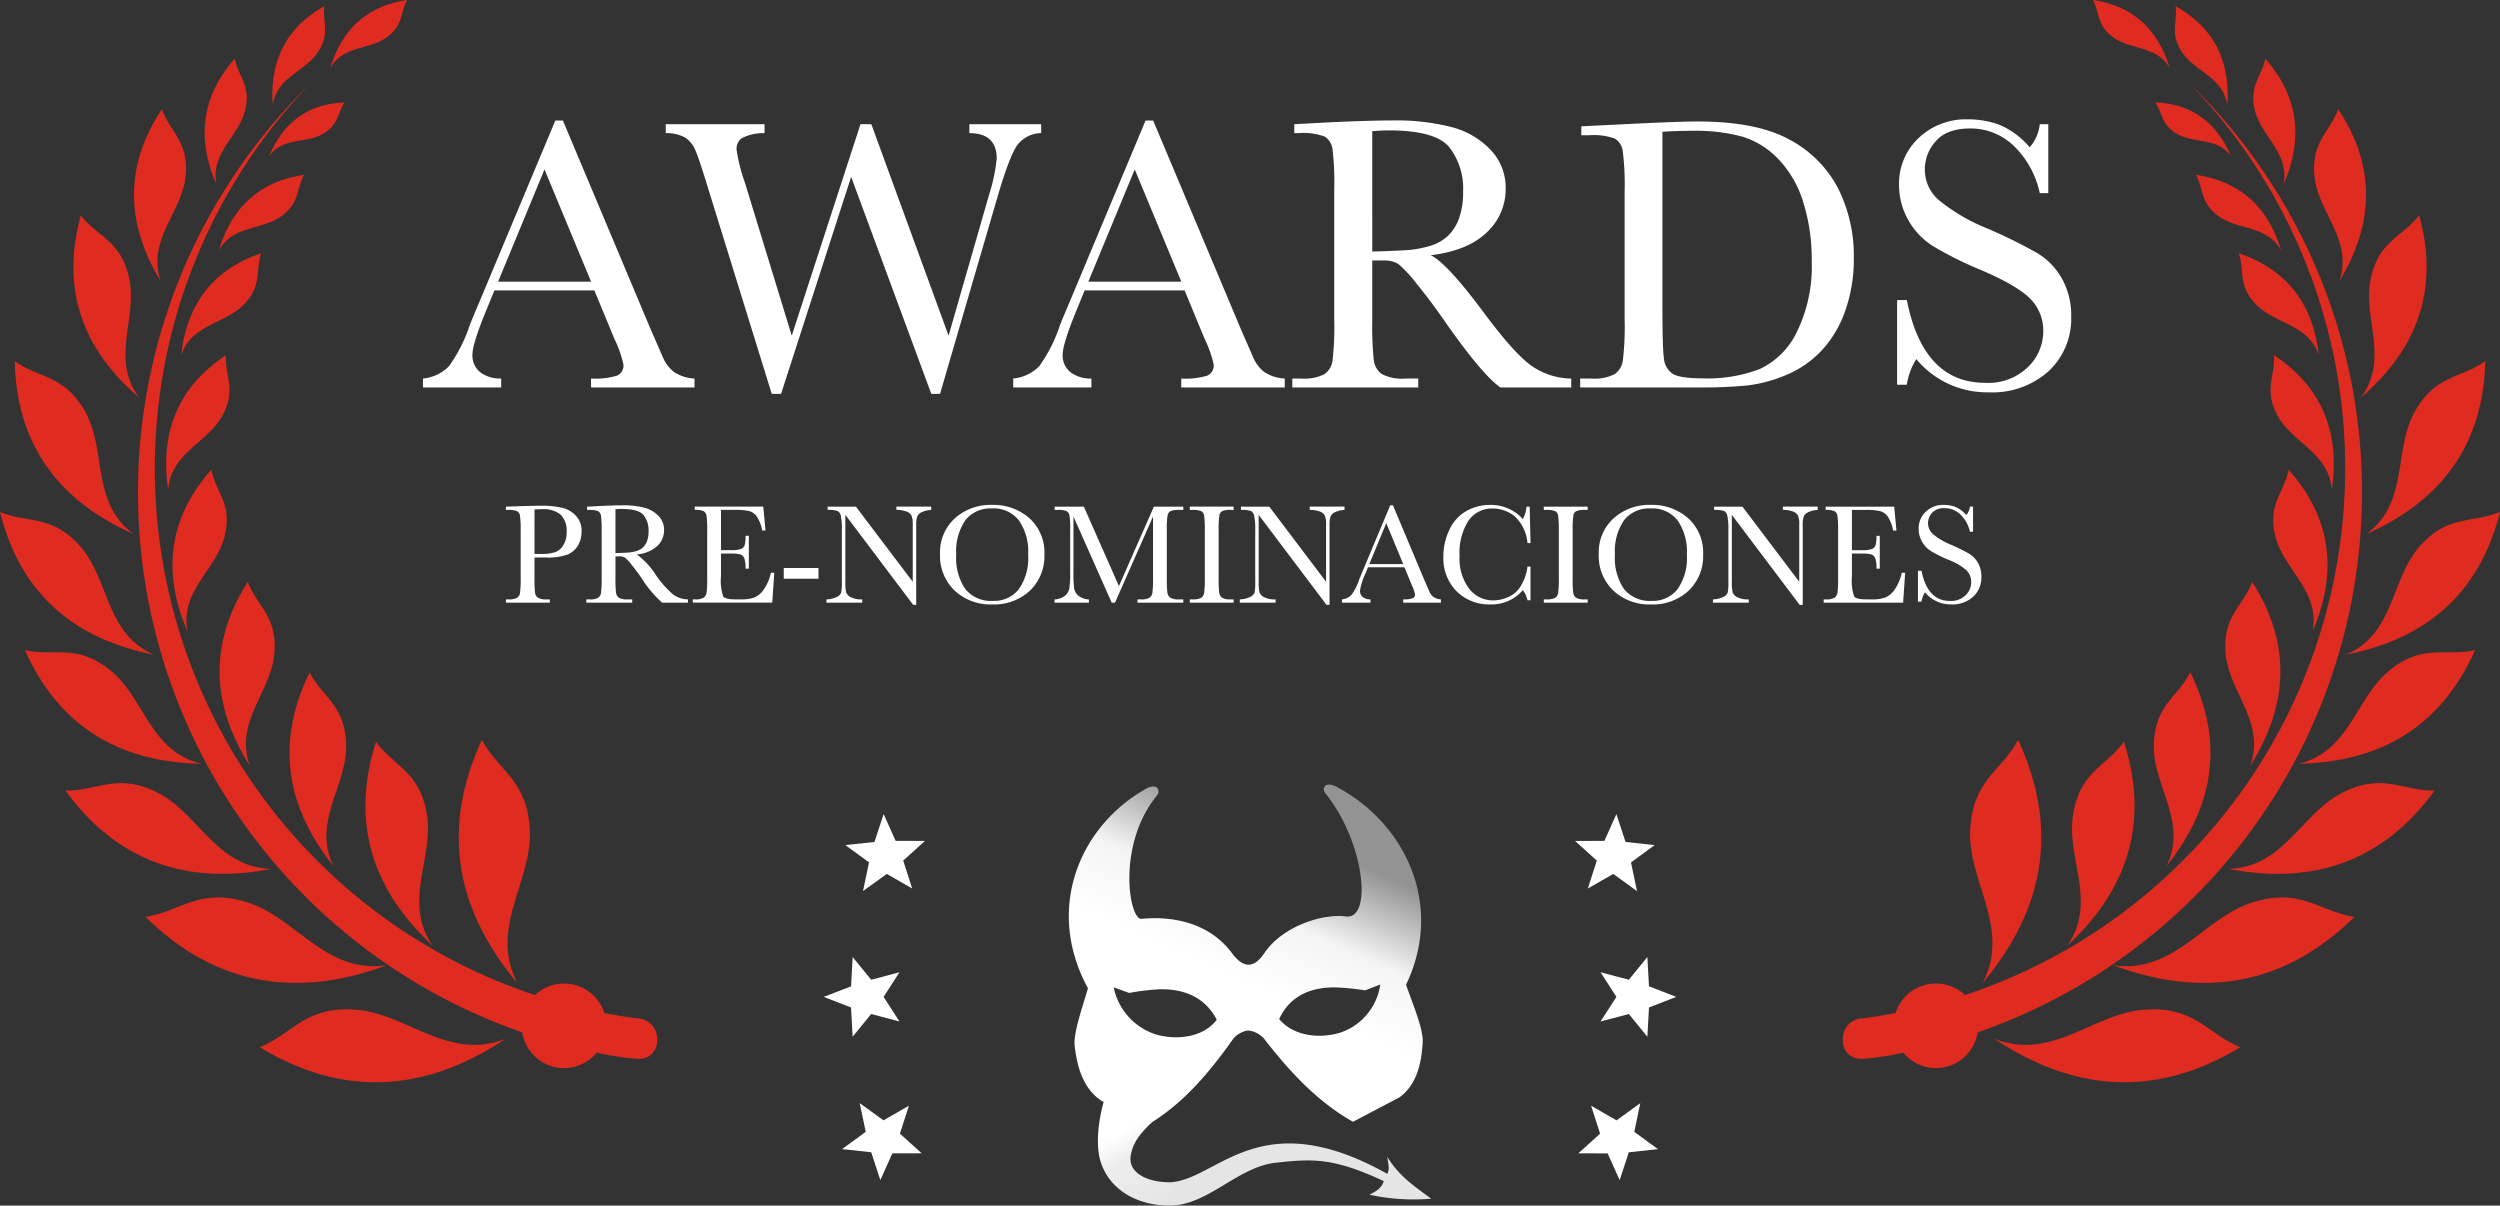
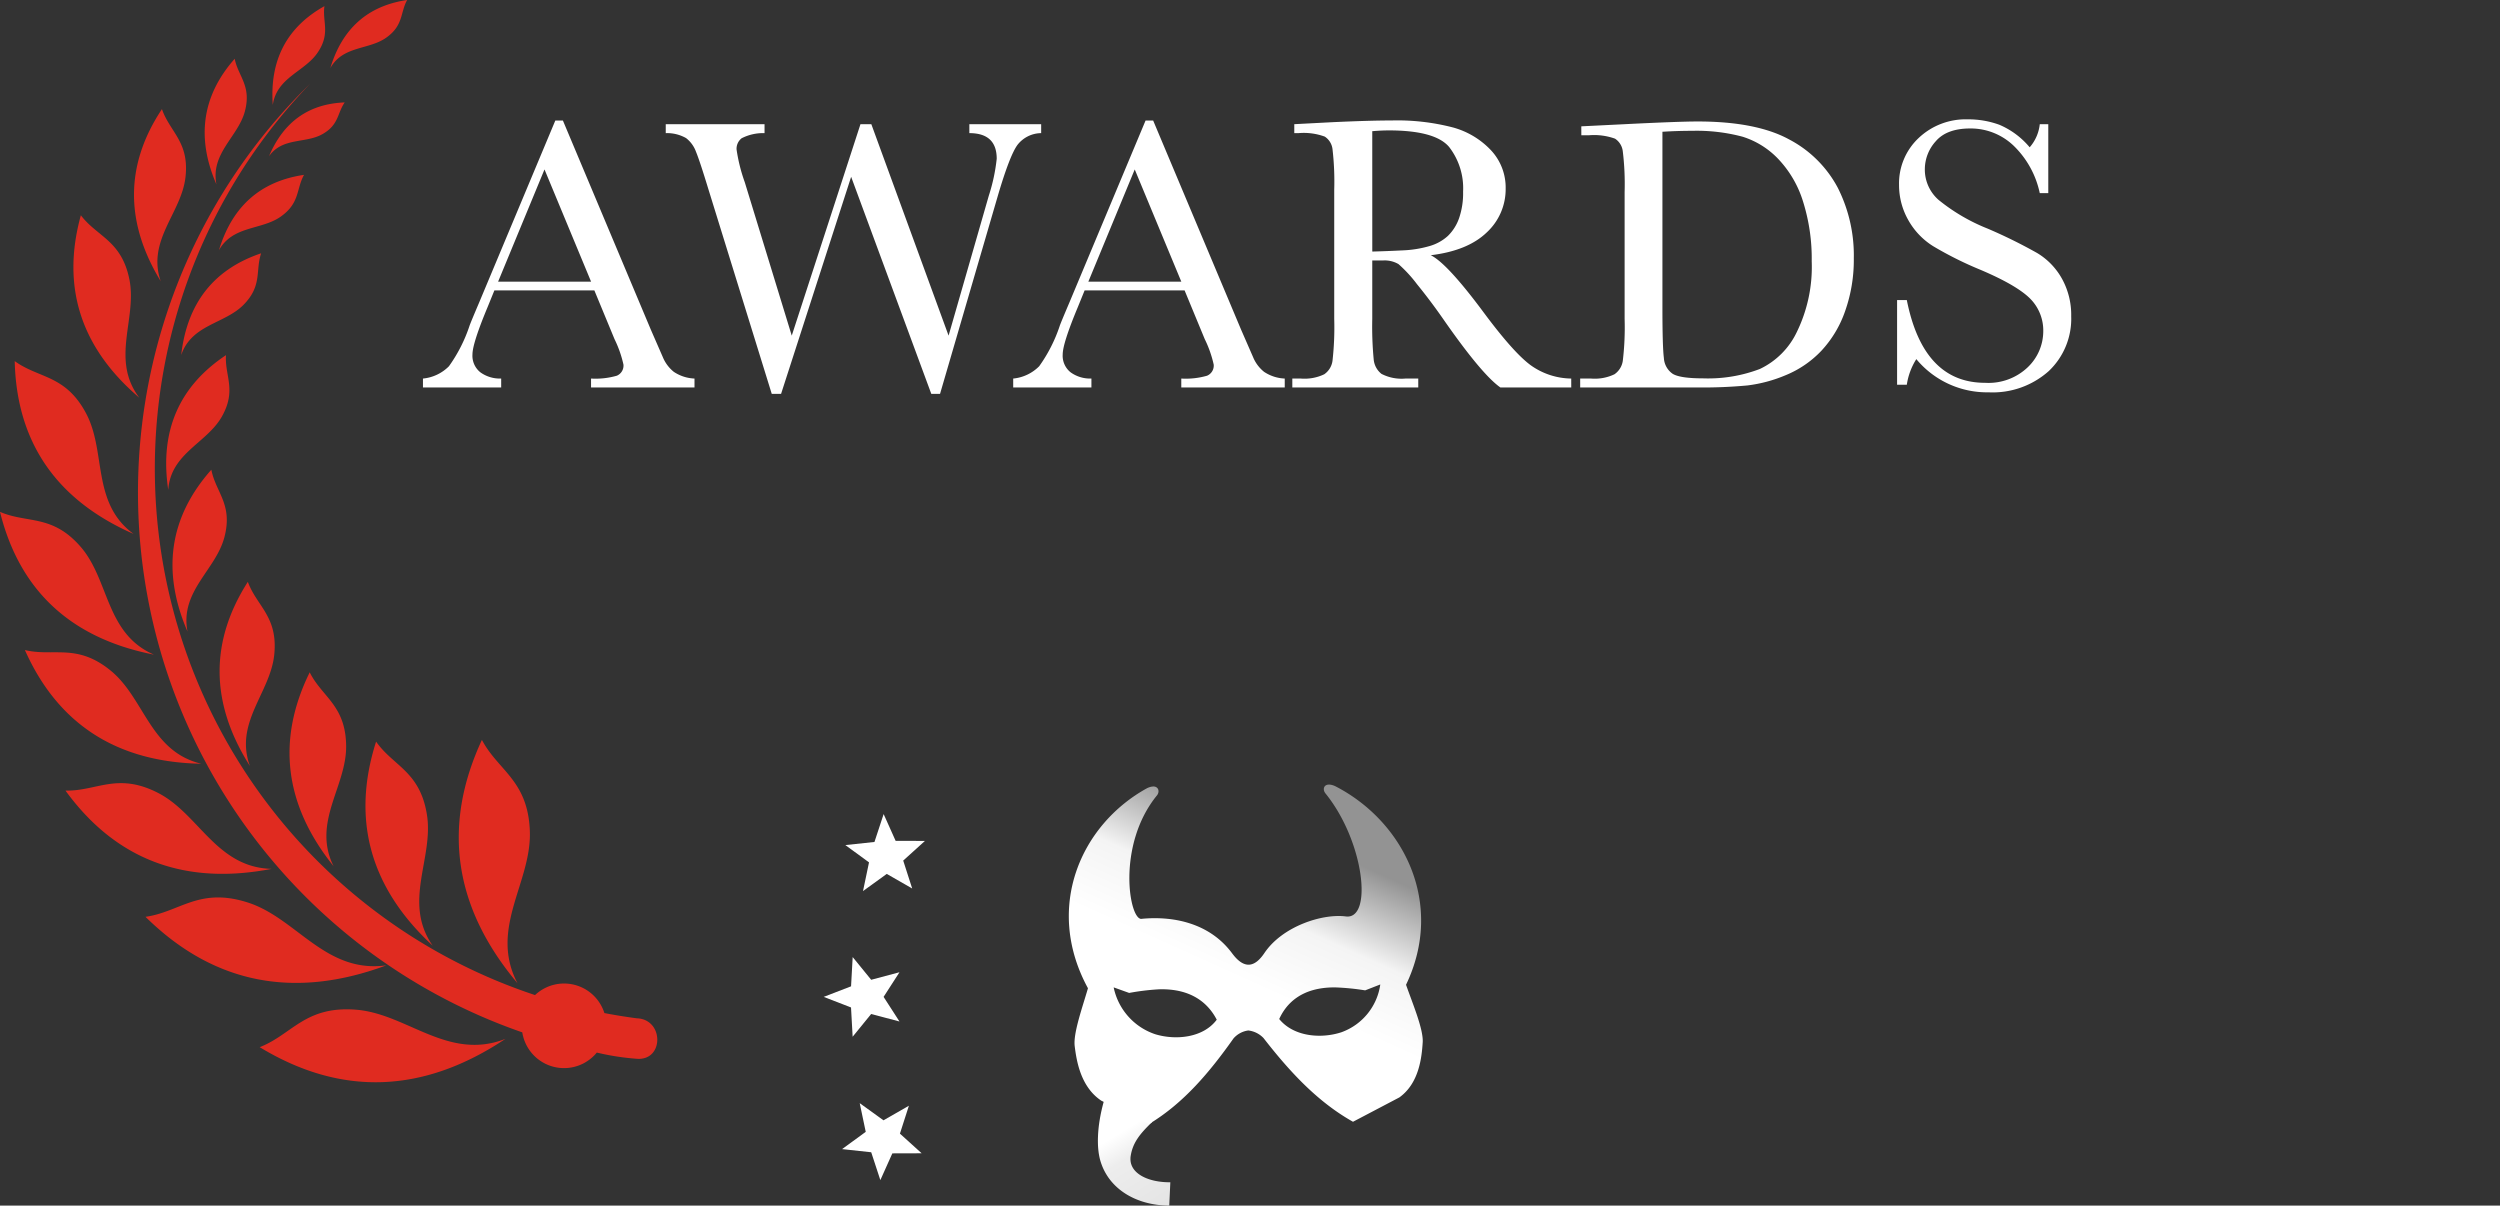
<svg xmlns="http://www.w3.org/2000/svg" width="381.549" height="184" viewBox="0 0 381.549 184">
  <rect x="0" y="0" width="381.549" height="184" fill="#333333" stroke="none" />
  <defs>
    <linearGradient id="linear-gradient" x1="5.681" y1="401.032" x2="6.588" y2="401.023" gradientUnits="objectBoundingBox">
      <stop offset="0" stop-color="#e5e5e5" />
      <stop offset="1" stop-color="#fff" />
    </linearGradient>
    <linearGradient id="linear-gradient-2" x1="0.659" y1="0.158" x2="1" y2="0.953" gradientUnits="objectBoundingBox">
      <stop offset="0" stop-color="#fff" />
      <stop offset="0.305" stop-color="#ededed" />
      <stop offset="1" stop-color="#e5e5e5" />
    </linearGradient>
    <linearGradient id="linear-gradient-3" x1="0.684" y1="0.68" x2="0.889" y2="0.294" gradientUnits="objectBoundingBox">
      <stop offset="0" stop-color="#fff" />
      <stop offset="0.462" stop-color="#f4f4f4" />
      <stop offset="1" stop-color="#939393" />
    </linearGradient>
  </defs>
  <g id="recurso-premios-pc" transform="translate(-90.999 -300)">
-     <path id="Trazado_8556" data-name="Trazado 8556" d="M647.215,112.5l-4.171,1.615-.247,4.467-2.825-3.47-4.324,1.146,2.426-3.759-2.426-3.76,4.324,1.146,2.825-3.469.247,4.467ZM643.91,89.336h0l-3.611,2.64.917,4.379-3.626-2.62-3.88,2.227,1.37-4.26-3.316-3,4.474-.013,1.83-4.083,1.4,4.252Zm.5,46.4h0l-4.447.481-1.394,4.252-1.831-4.082-4.474-.013,3.316-3-1.37-4.259,3.88,2.227,3.626-2.62L640.8,133.1Z" transform="translate(-300.378 339.644)" fill="#fff" fill-rule="evenodd" />
    <path id="Trazado_8557" data-name="Trazado 8557" d="M168.052,112.5l4.171,1.615.247,4.467,2.825-3.469,4.324,1.145-2.425-3.759,2.425-3.76L175.3,109.89l-2.825-3.469-.247,4.467Zm3.306-23.168h0l3.611,2.64-.917,4.379,3.626-2.62,3.88,2.227-1.37-4.26,3.316-3-4.474-.013L177.2,84.6,175.8,88.856Zm-.5,46.4h0l4.447.481,1.394,4.252,1.831-4.082,4.473-.013-3.316-3,1.37-4.259-3.88,2.227-3.627-2.62.918,4.379Z" transform="translate(48.659 339.644)" fill="#fff" fill-rule="evenodd" />
    <path id="Trazado_8558" data-name="Trazado 8558" d="M97.158,161.589a38.531,38.531,0,0,1-6.073-.946,6.453,6.453,0,0,1-11.374-3.085A87.2,87.2,0,0,1,47.345,12.767a84.639,84.639,0,0,0,34.312,139.1,6.454,6.454,0,0,1,10.586,2.748c1.635.313,3.285.583,4.951.8,4.161.137,4.173,6.529-.036,6.174M50.411,10.4h0c1.911-3.437,5.85-2.761,8.521-4.64S61.063,1.941,62.14,0c-6.028.884-9.924,4.38-11.729,10.4M41.059,23.841h0c2.051-2.9,5.527-1.914,8.11-3.345s2.285-3.225,3.442-4.865c-5.505.21-9.346,2.976-11.552,8.21M33.41,38.2h0c2.116-3.806,6.478-3.056,9.434-5.138S45.2,28.837,46.4,26.687c-6.674.979-10.988,4.851-12.987,11.513M27.657,54.181h0c1.6-4.69,6.63-4.737,9.518-7.667s1.782-5.21,2.682-7.858c-7.272,2.452-11.315,7.661-12.2,15.525m-1.978,20.59h0c.374-5.6,5.871-7.127,8.174-11.18s.426-6.225.636-9.388c-7.243,4.813-10.143,11.7-8.81,20.568m2.939,21.62h0c-1.194-6.148,4.3-9.364,5.628-14.394s-1.316-6.836-1.992-10.307c-6.439,7.26-7.6,15.517-3.636,24.7M38.14,116.9h0c-2.412-6.623,3.128-11.168,3.717-16.993S39.19,92.537,37.826,88.8c-5.878,9.206-5.715,18.591.314,28.1m12.771,15.3h0c-3.324-6.7,1.982-12.144,1.917-18.357s-3.682-7.453-5.56-11.235c-5.113,10.4-3.836,20.277,3.643,29.592m15.127,12.132h0c-4.635-6.652.183-13.34-.88-19.99s-5.14-7.4-7.759-11.158c-3.819,11.97-.87,22.355,8.639,31.147m12.939,5.725h0c-4.375-8.337,2.147-15.34,1.888-23.155s-4.846-9.273-7.318-13.979c-6.137,13.234-4.248,25.625,5.43,37.134M41.632,16.018h0c.612-4.225,4.869-5.059,6.853-8s.688-4.695,1.032-7.08c-5.773,3.224-8.376,8.276-7.885,15.078m-8.6,12.13h0c-.935-4.77,3.324-7.272,4.348-11.177s-1.029-5.3-1.559-8c-4.988,5.642-5.88,12.05-2.79,19.173m-8.5,14.787h0C22.393,36.7,27.65,32.544,28.3,27.106s-2.372-6.934-3.585-10.455c-5.652,8.512-5.657,17.29-.177,26.285M21.262,60.7h0c-4.428-5.847-.312-12.064-1.51-18.037s-4.91-6.507-7.412-9.807C9.317,43.816,12.353,53.1,21.262,60.7m-.853,20.8h0C8.656,76.343,2.536,67.565,2.246,55.112c3.669,2.672,7.73,2.057,10.878,7.946s.792,13.714,7.285,18.448m3.076,18.4h0C16.115,96.708,16.7,88.557,12.349,83.5S4.163,79.926,0,78.12C3,90.208,10.89,97.437,23.485,99.91m7.241,16.654h0c-7.817-1.865-8.66-9.993-13.831-14.214S8.21,100.263,3.8,99.211c5.066,11.379,14.1,17.119,26.93,17.352m10.725,16.043h0c-8.44-.208-11.081-8.377-17.317-11.584s-9.38-.247-14.146-.363c7.691,10.586,18.224,14.512,31.463,11.947m17.531,14.719h0c-9.32,1.31-13.714-7.192-21.157-9.581s-10.361,1.439-15.624,2.181c10.387,10.24,22.687,12.636,36.781,7.4M77.13,158.554h0c-8.769,3.419-15-3.842-22.794-4.454s-9.752,3.785-14.7,5.719c12.465,7.573,24.985,7.075,37.5-1.264" transform="translate(90.999 300)" fill="#e02b20" fill-rule="evenodd" />
-     <path id="Trazado_8559" data-name="Trazado 8559" d="M3.157,161.589a38.531,38.531,0,0,0,6.073-.946A6.453,6.453,0,0,0,20.6,157.558a87.209,87.209,0,0,0,58.649-82.4A86.935,86.935,0,0,0,52.97,12.767,84.345,84.345,0,0,1,76.684,71.512a84.644,84.644,0,0,1-58.025,80.353,6.454,6.454,0,0,0-10.586,2.748c-1.635.313-3.285.583-4.951.8-4.161.137-4.173,6.529.036,6.174M49.9,10.4h0c-1.911-3.437-5.85-2.761-8.521-4.64S39.252,1.941,38.175,0C44.2.884,48.1,4.38,49.9,10.4m9.352,13.443h0c-2.051-2.9-5.527-1.914-8.11-3.345s-2.285-3.225-3.442-4.865c5.505.21,9.346,2.976,11.552,8.21M66.9,38.2h0c-2.116-3.806-6.478-3.056-9.434-5.138s-2.359-4.225-3.552-6.375c6.674.979,10.988,4.851,12.987,11.513m5.753,15.982h0c-1.6-4.69-6.63-4.737-9.518-7.667s-1.782-5.21-2.682-7.858c7.272,2.452,11.315,7.661,12.2,15.525m1.978,20.59h0c-.374-5.6-5.871-7.127-8.174-11.18s-.426-6.225-.636-9.388c7.243,4.813,10.143,11.7,8.81,20.568M71.7,96.391h0c1.194-6.148-4.3-9.364-5.628-14.394s1.316-6.836,1.992-10.307c6.44,7.26,7.6,15.517,3.636,24.7M62.175,116.9h0c2.412-6.623-3.128-11.168-3.717-16.993s2.668-7.366,4.032-11.106c5.878,9.206,5.715,18.591-.314,28.1M49.4,132.2h0c3.324-6.7-1.982-12.144-1.917-18.357s3.682-7.453,5.56-11.235c5.113,10.4,3.836,20.277-3.643,29.592M34.277,144.329h0c4.635-6.652-.183-13.34.88-19.99s5.14-7.4,7.759-11.158c3.819,11.97.87,22.355-8.639,31.147m-12.939,5.725h0c4.375-8.337-2.147-15.34-1.888-23.155s4.846-9.273,7.318-13.979c6.137,13.234,4.248,25.625-5.43,37.134M58.682,16.018h0c-.612-4.225-4.869-5.059-6.853-8S51.141,3.326,50.8.941c5.773,3.224,8.376,8.276,7.885,15.078m8.6,12.13h0c.935-4.77-3.324-7.272-4.348-11.177s1.029-5.3,1.559-8c4.988,5.642,5.88,12.05,2.79,19.173m8.5,14.787h0c2.145-6.235-3.113-10.392-3.762-15.83s2.372-6.934,3.585-10.455c5.652,8.512,5.657,17.29.177,26.285M79.053,60.7h0c4.428-5.847.312-12.064,1.51-18.037s4.91-6.507,7.412-9.807C91,43.816,87.962,53.1,79.053,60.7m.853,20.8h0c11.753-5.164,17.873-13.942,18.163-26.395-3.669,2.672-7.73,2.057-10.878,7.946S86.4,76.772,79.906,81.507M76.83,99.91h0c7.371-3.2,6.781-11.353,11.136-16.412s8.186-3.573,12.349-5.379c-3,12.088-10.89,19.318-23.485,21.79m-7.241,16.654h0c7.817-1.865,8.66-9.993,13.831-14.214s8.685-2.087,13.1-3.139c-5.066,11.379-14.1,17.119-26.93,17.352M58.864,132.607h0c8.44-.208,11.081-8.377,17.317-11.584s9.38-.247,14.146-.363c-7.691,10.586-18.224,14.512-31.463,11.947M41.333,147.326h0c9.32,1.31,13.714-7.192,21.157-9.581s10.361,1.439,15.624,2.181c-10.387,10.24-22.687,12.636-36.781,7.4M23.185,158.554h0c8.769,3.419,15-3.842,22.794-4.454s9.752,3.785,14.7,5.719c-12.465,7.573-24.985,7.075-37.5-1.264" transform="translate(372.233 300)" fill="#e02b20" fill-rule="evenodd" />
    <path id="Trazado_8560" data-name="Trazado 8560" d="M-172.958-37.955h-15.256l-1.037,2.548q-2.311,5.541-2.311,7.23a3.228,3.228,0,0,0,1.229,2.741,5.073,5.073,0,0,0,3.155.933v1.363h-11.938V-24.5a6.434,6.434,0,0,0,3.969-1.882,23.045,23.045,0,0,0,3.14-6.178q.148-.444,1.422-3.437l11.671-27.883h1.155l13.419,31.913,1.837,4.208a5.593,5.593,0,0,0,1.674,2.237,6.121,6.121,0,0,0,3.155,1.022v1.363h-15.789V-24.5a11.768,11.768,0,0,0,3.925-.43,1.667,1.667,0,0,0,1.022-1.7,17.256,17.256,0,0,0-1.363-3.882Zm-.5-1.333-7.109-17.127-7.08,17.127ZM-120.2-22.161h-1.333l-12.234-33.128-10.694,33.128h-1.422l-9.687-31.291q-1.3-4.267-1.881-5.674a4.617,4.617,0,0,0-1.511-2.074,5.9,5.9,0,0,0-3.1-.756v-1.363h15.078v1.363a7.206,7.206,0,0,0-3.5.785,2.046,2.046,0,0,0-.77,1.7A25.484,25.484,0,0,0-150-54.459l7.169,23.409,10.486-32.269h1.659l11.79,32.269,6.132-21.335a27.763,27.763,0,0,0,1.215-5.66q0-3.911-4.177-3.911v-1.363h10.96v1.363a4.638,4.638,0,0,0-3.614,1.793q-1.185,1.615-2.992,7.749Zm37.324-15.794H-98.132l-1.037,2.548q-2.311,5.541-2.311,7.23a3.228,3.228,0,0,0,1.229,2.741,5.073,5.073,0,0,0,3.155.933v1.363h-11.938V-24.5a6.434,6.434,0,0,0,3.969-1.882,23.045,23.045,0,0,0,3.14-6.178q.148-.444,1.422-3.437L-88.83-63.882h1.155l13.419,31.913,1.837,4.208a5.594,5.594,0,0,0,1.674,2.237A6.121,6.121,0,0,0-67.591-24.5v1.363H-83.38V-24.5a11.768,11.768,0,0,0,3.925-.43,1.667,1.667,0,0,0,1.022-1.7A17.257,17.257,0,0,0-79.8-30.517Zm-.5-1.333-7.109-17.127-7.08,17.127Zm59.512,16.149H-34.68q-2.873-2.015-8.8-10.549-1.9-2.726-3.94-5.23a20.494,20.494,0,0,0-2.814-3.052,4.18,4.18,0,0,0-2.4-.548h-1.6V-33.6a53.015,53.015,0,0,0,.222,6.208,3.154,3.154,0,0,0,1.185,2.178,6.667,6.667,0,0,0,3.688.711h1.925v1.363H-66.435V-24.5h1.3a6.954,6.954,0,0,0,3.57-.652,2.973,2.973,0,0,0,1.259-2.03,45.366,45.366,0,0,0,.267-6.415V-53.3A43.1,43.1,0,0,0-60.3-59.5a2.652,2.652,0,0,0-1.185-1.926,9.343,9.343,0,0,0-3.969-.533h-.681v-1.363l5.747-.3q5.747-.267,9.124-.267a33.722,33.722,0,0,1,9.346,1.067,12.5,12.5,0,0,1,5.821,3.5,8.311,8.311,0,0,1,2.222,5.808,8.982,8.982,0,0,1-2.9,6.726q-2.9,2.785-8.531,3.467Q-42.8-42.1-37.2-34.547q4.562,6.134,7.169,8.03A10.829,10.829,0,0,0-23.868-24.5ZM-54.231-43.881q2.222-.059,4.591-.178a17.129,17.129,0,0,0,4.118-.652,7.026,7.026,0,0,0,2.829-1.556,7,7,0,0,0,1.7-2.682,11.721,11.721,0,0,0,.622-4.089,10.277,10.277,0,0,0-2.118-6.786q-2.118-2.548-9.227-2.548-1.1,0-2.518.119Zm31.9-19.112,6.606-.326q8.265-.415,11.138-.415,8.946,0,13.952,2.726a17.7,17.7,0,0,1,7.45,7.393,22.884,22.884,0,0,1,2.444,10.771,23.439,23.439,0,0,1-1.333,8.075,17.01,17.01,0,0,1-3.658,6.074A15.684,15.684,0,0,1,8.88-25.021a21.84,21.84,0,0,1-5.821,1.57,73.706,73.706,0,0,1-7.761.311h-17.8V-24.5h1.659a6.954,6.954,0,0,0,3.57-.652A3.023,3.023,0,0,0-16-27.184a43,43,0,0,0,.281-6.415V-52.978A41.193,41.193,0,0,0-16-59.186a2.671,2.671,0,0,0-1.185-1.926,9.469,9.469,0,0,0-3.955-.519h-1.185Zm12.382.83v26.846q0,5.956.222,7.675A3.131,3.131,0,0,0-8.39-25.228q1.111.7,4.7.7a22.177,22.177,0,0,0,8.62-1.437,11.884,11.884,0,0,0,5.643-5.66A22.655,22.655,0,0,0,12.835-42.4a29.015,29.015,0,0,0-1.318-9.1A16.458,16.458,0,0,0,7.74-58a12.8,12.8,0,0,0-5.451-3.408,27.107,27.107,0,0,0-7.672-.9Q-7.635-62.312-9.945-62.164Zm35.814,38.61V-36.473H27.35Q29.868-23.85,39.288-23.85a8.682,8.682,0,0,0,6.561-2.415,7.616,7.616,0,0,0,2.325-5.408A6.882,6.882,0,0,0,46.13-36.74q-2.044-2.015-7.465-4.326a54.845,54.845,0,0,1-7.287-3.63,11.068,11.068,0,0,1-3.836-4.045,10.787,10.787,0,0,1-1.377-5.3A9.511,9.511,0,0,1,29.142-61.2a10.443,10.443,0,0,1,7.539-2.859,13.767,13.767,0,0,1,4.8.83A12.282,12.282,0,0,1,46.1-59.793a6.352,6.352,0,0,0,1.54-3.526h1.3V-52.8h-1.3a14.113,14.113,0,0,0-3.984-7.23,9.468,9.468,0,0,0-6.621-2.637q-3.584,0-5.258,1.941A6.374,6.374,0,0,0,30.1-56.474a6.145,6.145,0,0,0,2.1,4.711A28.638,28.638,0,0,0,39.7-47.378a77.74,77.74,0,0,1,7.539,3.719,10.525,10.525,0,0,1,3.777,3.9,11.385,11.385,0,0,1,1.422,5.749A10.985,10.985,0,0,1,49-25.628a12.864,12.864,0,0,1-9.183,3.23A14.016,14.016,0,0,1,28.8-27.465a10.072,10.072,0,0,0-1.452,3.911Z" transform="translate(354.667 382.274)" fill="#fff" />
-     <path id="Trazado_8561" data-name="Trazado 8561" d="M-148.657-12.2v3.079a19.343,19.343,0,0,0,.081,2.263,1.142,1.142,0,0,0,.437.794,2.431,2.431,0,0,0,1.338.259h.486v.5h-6.7v-.5h.389a2.532,2.532,0,0,0,1.3-.238,1.084,1.084,0,0,0,.459-.74,16.551,16.551,0,0,0,.1-2.339v-7.184a15.725,15.725,0,0,0-.1-2.258.967.967,0,0,0-.432-.7,3.4,3.4,0,0,0-1.446-.194h-.27v-.5l1.835-.065q2.2-.076,3.432-.076a13.163,13.163,0,0,1,3.491.357,4.1,4.1,0,0,1,2.007,1.264,3.382,3.382,0,0,1,.782,2.29A4.134,4.134,0,0,1-142-14.072a3.432,3.432,0,0,1-1.533,1.394,9.025,9.025,0,0,1-3.513.475Zm0-.54h1.047a6.731,6.731,0,0,0,2.04-.254,2.433,2.433,0,0,0,1.3-1.064,3.638,3.638,0,0,0,.518-2,3.529,3.529,0,0,0-.89-2.663,4.093,4.093,0,0,0-2.887-.848,10.917,10.917,0,0,0-1.122.043Zm23.42,7.433h-3.939a17.66,17.66,0,0,1-3.205-3.846q-.691-.994-1.435-1.907a7.468,7.468,0,0,0-1.025-1.113,1.522,1.522,0,0,0-.874-.2h-.583v3.252a19.343,19.343,0,0,0,.081,2.263,1.15,1.15,0,0,0,.432.794,2.428,2.428,0,0,0,1.344.259h.7v.5h-7v-.5h.475a2.532,2.532,0,0,0,1.3-.238,1.084,1.084,0,0,0,.459-.74,16.546,16.546,0,0,0,.1-2.339v-7.184a15.72,15.72,0,0,0-.1-2.258.967.967,0,0,0-.432-.7,3.4,3.4,0,0,0-1.446-.194h-.248v-.5l2.094-.108q2.094-.1,3.324-.1a12.278,12.278,0,0,1,3.405.389,4.553,4.553,0,0,1,2.121,1.275,3.031,3.031,0,0,1,.809,2.117,3.276,3.276,0,0,1-1.058,2.452,5.283,5.283,0,0,1-3.108,1.264,11.817,11.817,0,0,1,2.957,3.2,14.891,14.891,0,0,0,2.612,2.928,3.944,3.944,0,0,0,2.245.735ZM-136.3-12.872q.809-.022,1.673-.065a6.236,6.236,0,0,0,1.5-.238,2.56,2.56,0,0,0,1.031-.567,2.551,2.551,0,0,0,.621-.978,4.275,4.275,0,0,0,.227-1.491,3.749,3.749,0,0,0-.772-2.474q-.772-.929-3.362-.929-.4,0-.917.043Zm23.722,3h.518l-.313,4.559h-12.12v-.5h.3a2.264,2.264,0,0,0,1.408-.292,1.311,1.311,0,0,0,.4-.74,17.144,17.144,0,0,0,.086-2.285v-7.184a16.318,16.318,0,0,0-.092-2.2,1.033,1.033,0,0,0-.421-.74,2.955,2.955,0,0,0-1.387-.211v-.5h10.458l.345,3.652h-.507a5.719,5.719,0,0,0-.847-2.177,2.141,2.141,0,0,0-1.193-.81,10.457,10.457,0,0,0-2.223-.167h-2.029v6.147h1.554a4.206,4.206,0,0,0,1.495-.184.961.961,0,0,0,.561-.556,5.059,5.059,0,0,0,.135-1.453h.507V-10.5h-.507a4.278,4.278,0,0,0-.205-1.637.99.99,0,0,0-.6-.54,4.963,4.963,0,0,0-1.333-.124h-1.608v3.468a7.512,7.512,0,0,0,.335,3.063q.335.459,1.8.459h1.09a5.178,5.178,0,0,0,1.9-.3,3.4,3.4,0,0,0,1.419-1.221A7.14,7.14,0,0,0-112.578-9.869Zm1.964-.724h5.3v1.631h-5.3Zm19.75,5.618-10.35-13.731V-8.54a6.945,6.945,0,0,0,.124,1.664,1.408,1.408,0,0,0,.707.735,3.6,3.6,0,0,0,1.748.335v.5H-104.1v-.5a3.925,3.925,0,0,0,1.6-.384,1.246,1.246,0,0,0,.653-.664,8.135,8.135,0,0,0,.1-1.685v-7.768a10.377,10.377,0,0,0-.156-2.258,1.06,1.06,0,0,0-.5-.735,4.355,4.355,0,0,0-1.516-.162v-.5h4.317L-90.928-8.5v-8.762a3.259,3.259,0,0,0-.2-1.361,1.4,1.4,0,0,0-.815-.616,4.284,4.284,0,0,0-1.479-.227v-.5h5.31v.5a3.86,3.86,0,0,0-1.462.357,1.328,1.328,0,0,0-.68.675A4.271,4.271,0,0,0-90.4-17.1V-4.975Zm4.1-7.757A6.991,6.991,0,0,1-84.5-18.177a8.109,8.109,0,0,1,5.655-2.053A8.305,8.305,0,0,1-73.126-18.2a7.025,7.025,0,0,1,2.293,5.542,7.288,7.288,0,0,1-2.2,5.51A8,8,0,0,1-78.808-5.04a8,8,0,0,1-5.72-2.107A7.317,7.317,0,0,1-86.762-12.732Zm2.471.076a8.416,8.416,0,0,0,1.408,5.3A5.071,5.071,0,0,0-78.657-5.58,4.76,4.76,0,0,0-74.75-7.352a8.26,8.26,0,0,0,1.435-5.283,8.387,8.387,0,0,0-1.414-5.234,4.88,4.88,0,0,0-4.1-1.82,4.866,4.866,0,0,0-4.053,1.777A8.338,8.338,0,0,0-84.291-12.656Zm24.834,4.818,5.332-12.121h4.49v.5h-.54a3.561,3.561,0,0,0-1.414.178.942.942,0,0,0-.448.664,13.772,13.772,0,0,0-.113,2.312v7.184a18.142,18.142,0,0,0,.086,2.263,1.169,1.169,0,0,0,.437.794,2.428,2.428,0,0,0,1.344.259h.648v.5H-56.63v-.5h.518a2.5,2.5,0,0,0,1.29-.238,1.1,1.1,0,0,0,.464-.74,15.69,15.69,0,0,0,.1-2.339v-9.323l-5.8,13.137h-.507L-66.4-18.447v8.578a17.235,17.235,0,0,0,.108,2.4,1.865,1.865,0,0,0,.669,1.118,2.617,2.617,0,0,0,1.576.546v.5h-5.234v-.5a2.67,2.67,0,0,0,1.527-.513,1.851,1.851,0,0,0,.718-1.129A15.553,15.553,0,0,0-66.9-9.934v-6.374a14.906,14.906,0,0,0-.1-2.258.989.989,0,0,0-.432-.7,3.36,3.36,0,0,0-1.441-.194h-.4v-.5h4.457Zm10.814-11.624v-.5h6.691v.5h-.313a3.561,3.561,0,0,0-1.414.178.942.942,0,0,0-.448.664,13.771,13.771,0,0,0-.113,2.312v7.184a19.342,19.342,0,0,0,.081,2.263,1.15,1.15,0,0,0,.432.794,2.428,2.428,0,0,0,1.344.259h.432v.5h-6.691v-.5h.432a2.532,2.532,0,0,0,1.3-.238,1.084,1.084,0,0,0,.459-.74,16.552,16.552,0,0,0,.1-2.339v-7.184a15.726,15.726,0,0,0-.1-2.258.967.967,0,0,0-.432-.7,3.4,3.4,0,0,0-1.446-.194ZM-27.781-4.975l-10.35-13.731V-8.54a6.943,6.943,0,0,0,.124,1.664,1.408,1.408,0,0,0,.707.735,3.6,3.6,0,0,0,1.748.335v.5h-5.461v-.5a3.925,3.925,0,0,0,1.6-.384,1.246,1.246,0,0,0,.653-.664,8.136,8.136,0,0,0,.1-1.685v-7.768a10.375,10.375,0,0,0-.156-2.258,1.06,1.06,0,0,0-.5-.735,4.355,4.355,0,0,0-1.516-.162v-.5h4.317L-27.846-8.5v-8.762a3.259,3.259,0,0,0-.2-1.361,1.4,1.4,0,0,0-.815-.616,4.284,4.284,0,0,0-1.479-.227v-.5h5.31v.5a3.86,3.86,0,0,0-1.462.357,1.327,1.327,0,0,0-.68.675,4.271,4.271,0,0,0-.146,1.334V-4.975Zm11.893-5.737h-5.558l-.378.929a9.426,9.426,0,0,0-.842,2.636,1.177,1.177,0,0,0,.448,1,1.847,1.847,0,0,0,1.149.34v.5h-4.349v-.5a2.343,2.343,0,0,0,1.446-.686,8.4,8.4,0,0,0,1.144-2.253q.054-.162.518-1.253l4.252-10.166h.421l4.889,11.635L-12.078-7a2.039,2.039,0,0,0,.61.816,2.229,2.229,0,0,0,1.149.373v.5h-5.752v-.5a4.285,4.285,0,0,0,1.43-.157.608.608,0,0,0,.372-.621A6.3,6.3,0,0,0-14.766-8Zm-.183-.486-2.59-6.244L-21.241-11.2Zm18.962.389h.464v5.132H2.891a3.937,3.937,0,0,0-.7-1.545A6.293,6.293,0,0,1-2.743-5.04,7.025,7.025,0,0,1-7.929-7.049a7.179,7.179,0,0,1-2.013-5.315,9.265,9.265,0,0,1,.928-4.089A6.276,6.276,0,0,1-6.423-19.3a7.349,7.349,0,0,1,3.648-.929A6.485,6.485,0,0,1,.2-19.554a5.962,5.962,0,0,1,1.991,1.5,5.353,5.353,0,0,0,.561-1.9h.475l.13,5.553H2.891a6.281,6.281,0,0,0-1.98-4.116,5.371,5.371,0,0,0-3.373-1.156A4.283,4.283,0,0,0-6.115-17.81,9.016,9.016,0,0,0-7.47-12.462,7.639,7.639,0,0,0-5.991-7.411a4.621,4.621,0,0,0,3.68,1.756A5.68,5.68,0,0,0,.1-6.228,4.2,4.2,0,0,0,2.044-8.168,7.281,7.281,0,0,0,2.891-10.809Zm2.493-8.654v-.5h6.691v.5h-.313a3.561,3.561,0,0,0-1.414.178.942.942,0,0,0-.448.664,13.77,13.77,0,0,0-.113,2.312v7.184A19.341,19.341,0,0,0,9.868-6.86a1.15,1.15,0,0,0,.432.794,2.428,2.428,0,0,0,1.344.259h.432v.5H5.384v-.5h.432a2.532,2.532,0,0,0,1.3-.238,1.084,1.084,0,0,0,.459-.74,16.552,16.552,0,0,0,.1-2.339v-7.184a15.726,15.726,0,0,0-.1-2.258.967.967,0,0,0-.432-.7A3.4,3.4,0,0,0,5.7-19.462Zm8.386,6.731a6.991,6.991,0,0,1,2.266-5.445,8.109,8.109,0,0,1,5.655-2.053A8.3,8.3,0,0,1,27.406-18.2,7.025,7.025,0,0,1,29.7-12.656a7.288,7.288,0,0,1-2.2,5.51A8,8,0,0,1,21.724-5.04,8,8,0,0,1,16-7.147,7.317,7.317,0,0,1,13.77-12.732Zm2.471.076a8.416,8.416,0,0,0,1.408,5.3A5.071,5.071,0,0,0,21.875-5.58a4.76,4.76,0,0,0,3.907-1.772,8.26,8.26,0,0,0,1.435-5.283A8.387,8.387,0,0,0,25.8-17.869a4.88,4.88,0,0,0-4.1-1.82,4.866,4.866,0,0,0-4.053,1.777A8.338,8.338,0,0,0,16.241-12.656Zm28.19,7.681L34.081-18.706V-8.54a6.943,6.943,0,0,0,.124,1.664,1.408,1.408,0,0,0,.707.735,3.6,3.6,0,0,0,1.748.335v.5H31.2v-.5a3.925,3.925,0,0,0,1.6-.384,1.246,1.246,0,0,0,.653-.664,8.136,8.136,0,0,0,.1-1.685v-7.768a10.374,10.374,0,0,0-.156-2.258,1.06,1.06,0,0,0-.5-.735,4.355,4.355,0,0,0-1.516-.162v-.5H35.7L44.367-8.5v-8.762a3.259,3.259,0,0,0-.2-1.361,1.4,1.4,0,0,0-.815-.616,4.284,4.284,0,0,0-1.479-.227v-.5h5.31v.5a3.86,3.86,0,0,0-1.462.357,1.328,1.328,0,0,0-.68.675A4.272,4.272,0,0,0,44.9-17.1V-4.975ZM60.016-9.869h.518L60.221-5.31H48.1v-.5h.3A2.264,2.264,0,0,0,49.811-6.1a1.311,1.311,0,0,0,.4-.74A17.14,17.14,0,0,0,50.3-9.124v-7.184a16.317,16.317,0,0,0-.092-2.2,1.033,1.033,0,0,0-.421-.74,2.955,2.955,0,0,0-1.387-.211v-.5H58.861l.345,3.652H58.7a5.718,5.718,0,0,0-.847-2.177,2.141,2.141,0,0,0-1.193-.81,10.456,10.456,0,0,0-2.223-.167H52.407v6.147h1.554a4.206,4.206,0,0,0,1.495-.184.961.961,0,0,0,.561-.556,5.059,5.059,0,0,0,.135-1.453h.507V-10.5h-.507a4.278,4.278,0,0,0-.205-1.637.99.99,0,0,0-.6-.54,4.962,4.962,0,0,0-1.333-.124H52.407v3.468a7.512,7.512,0,0,0,.335,3.063q.335.459,1.8.459h1.09a5.179,5.179,0,0,0,1.9-.3,3.4,3.4,0,0,0,1.419-1.221A7.14,7.14,0,0,0,60.016-9.869Zm2.471,4.408v-4.71h.54q.917,4.6,4.349,4.6a3.162,3.162,0,0,0,2.391-.88,2.778,2.778,0,0,0,.847-1.972,2.51,2.51,0,0,0-.745-1.847,9.207,9.207,0,0,0-2.72-1.577,19.976,19.976,0,0,1-2.655-1.323,4.034,4.034,0,0,1-1.4-1.475,3.935,3.935,0,0,1-.5-1.934,3.469,3.469,0,0,1,1.085-2.609,3.8,3.8,0,0,1,2.747-1.043,5.013,5.013,0,0,1,1.748.3,4.475,4.475,0,0,1,1.684,1.253,2.316,2.316,0,0,0,.561-1.286h.475v3.835H70.42a5.146,5.146,0,0,0-1.452-2.636,3.448,3.448,0,0,0-2.412-.962,2.4,2.4,0,0,0-1.916.708,2.325,2.325,0,0,0-.61,1.55,2.241,2.241,0,0,0,.766,1.718,10.432,10.432,0,0,0,2.73,1.6,28.315,28.315,0,0,1,2.747,1.356,3.836,3.836,0,0,1,1.376,1.421,4.153,4.153,0,0,1,.518,2.1,4.006,4.006,0,0,1-1.252,3.057A4.685,4.685,0,0,1,67.57-5.04a5.1,5.1,0,0,1-4.015-1.847,3.674,3.674,0,0,0-.529,1.426Z" transform="translate(321.23 397.286)" fill="#fff" />
    <g id="Grupo_3559" data-name="Grupo 3559" transform="translate(254.122 419.743)">
-       <path id="path1919-1-1" d="M4.954,25.769c5.848.031,10.439-5.921,16.253-6.545,5.541-.6,8.67-.837,16.48,2.8-.337,1.194-1.291,1.589-2.167,2.083a31.326,31.326,0,0,0,9.413.6c-2.508-1.853-4.864-3.368-6.69-6.366.12,1.212.408,1.714-.01,2.578C18.662,9.968,12.384,21.8,5.12,22.206a3,3,0,0,0-.166,3.563Z" transform="translate(10.373 38.488)" fill="url(#linear-gradient)" />
      <path id="path1919-6" d="M2.334,14.369c-1.135,4.045-1.08,7.181-.574,9.01,1.2,4.333,5.4,6.93,10.544,6.958l.166-3.563c-3.308.042-6.483-1.338-6.046-4.046C6.745,20.739,7.8,19.4,9.686,17.589a9.947,9.947,0,0,0-7.352-3.22Z" transform="translate(3.023 33.92)" fill="url(#linear-gradient-2)" />
      <path id="path1083-7-50-1-2" d="M12.968.4a1.675,1.675,0,0,0-.387.058,2.838,2.838,0,0,0-.529.2C1.931,6.229-3.662,18.885,3.037,31.188c-.847,2.93-2.268,6.875-2.022,8.837.276,2.2.88,6.205,4.063,8.323l7.288,3.558c5.3-3.192,9.261-7.935,12.891-13.068a3.642,3.642,0,0,1,2.251-1.207,3.81,3.81,0,0,1,2.322,1.157c3.932,5.051,8.177,9.7,13.658,12.778l7.072-3.715c3.056-2.186,3.421-6.207,3.566-8.407.13-1.966-1.523-5.877-2.544-8.787C57.548,18.216,51.208,5.69,40.763.342a2.912,2.912,0,0,0-.541-.189c-1.144-.27-1.454.615-.956,1.271,5.937,7.307,7.263,19.233,3.183,18.81-3.577-.487-9.725,1.479-12.482,5.581-1.355,2.016-2.969,2.684-4.925.043-3.306-4.464-8.652-5.736-13.743-5.272C9.385,21.122,7.268,9.415,13.613,1.7c.4-.583.174-1.328-.645-1.308ZM6.963,31.054l2.363.848a36.164,36.164,0,0,1,4.554-.553c5.232-.151,7.657,2.407,8.813,4.638-2.086,2.792-6.288,3.16-9.378,2.221a9.573,9.573,0,0,1-6.354-7.154Zm40.69-.445A9.1,9.1,0,0,1,41.727,37.9c-3.032,1.006-7.254.73-9.5-2.015,1.024-2.255,3.3-4.865,8.532-4.828a36.676,36.676,0,0,1,4.585.453Z" transform="translate(-0.117 -0.104)" fill="url(#linear-gradient-3)" />
    </g>
  </g>
</svg>